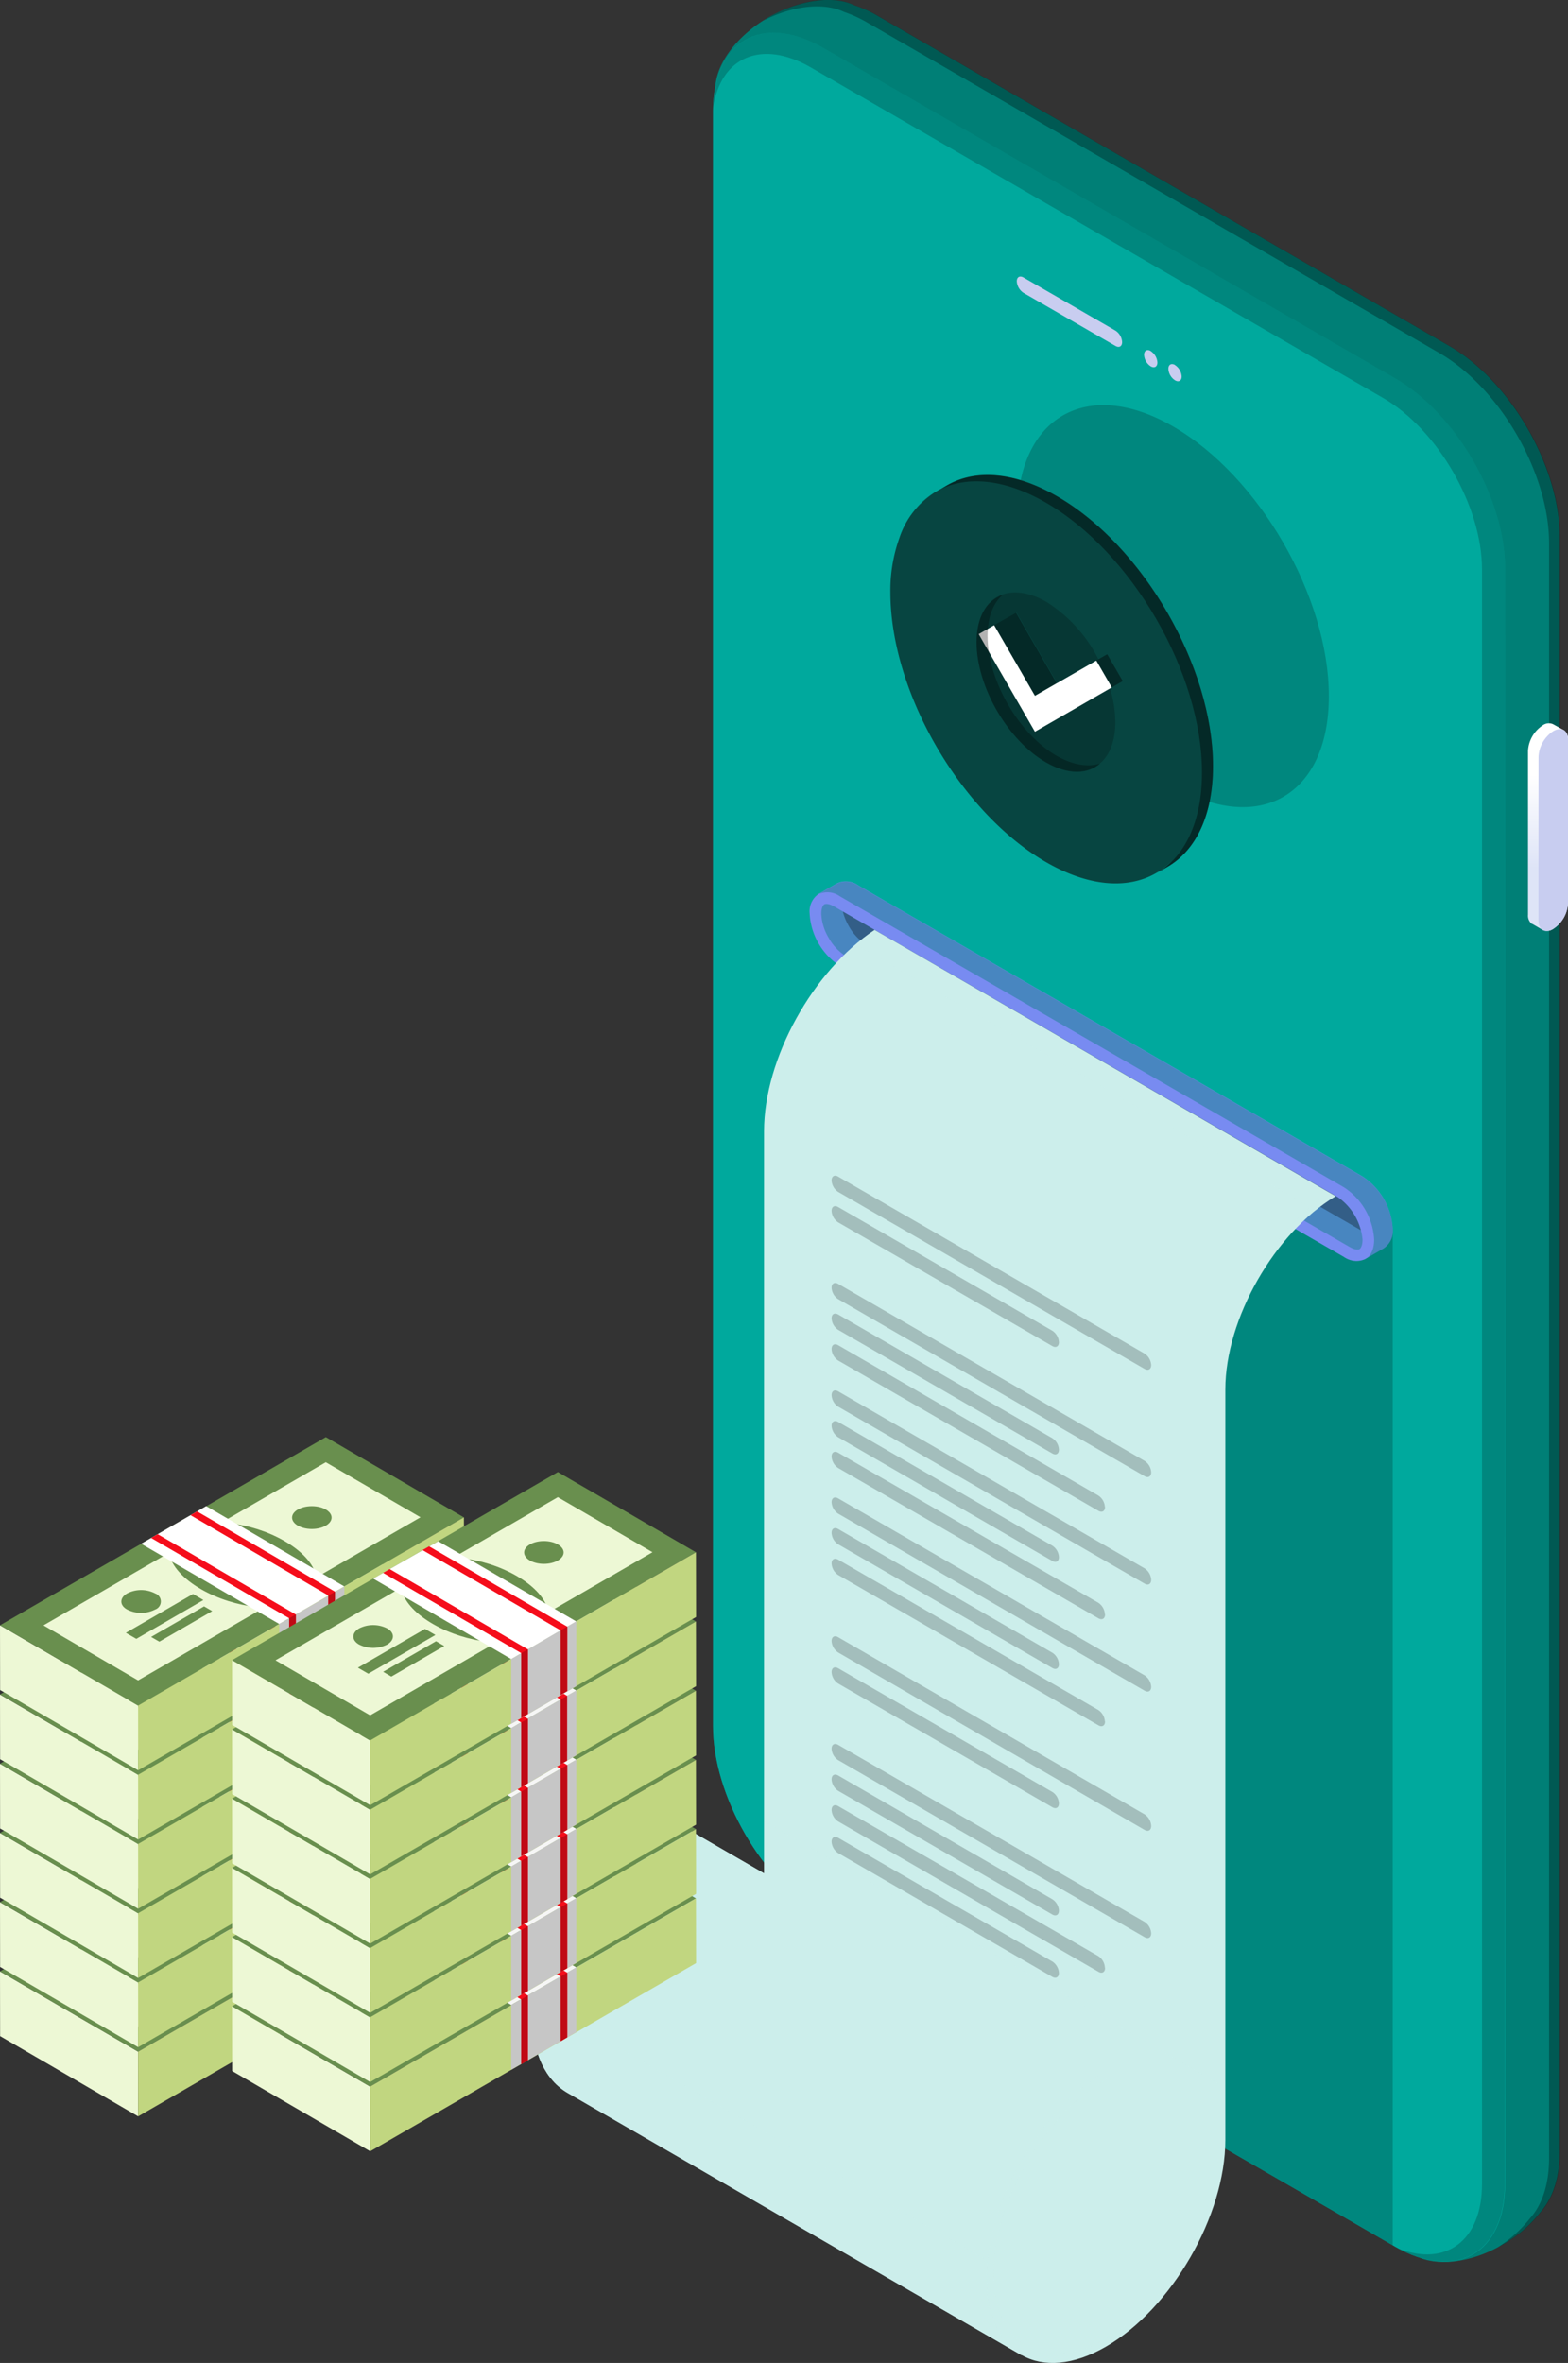
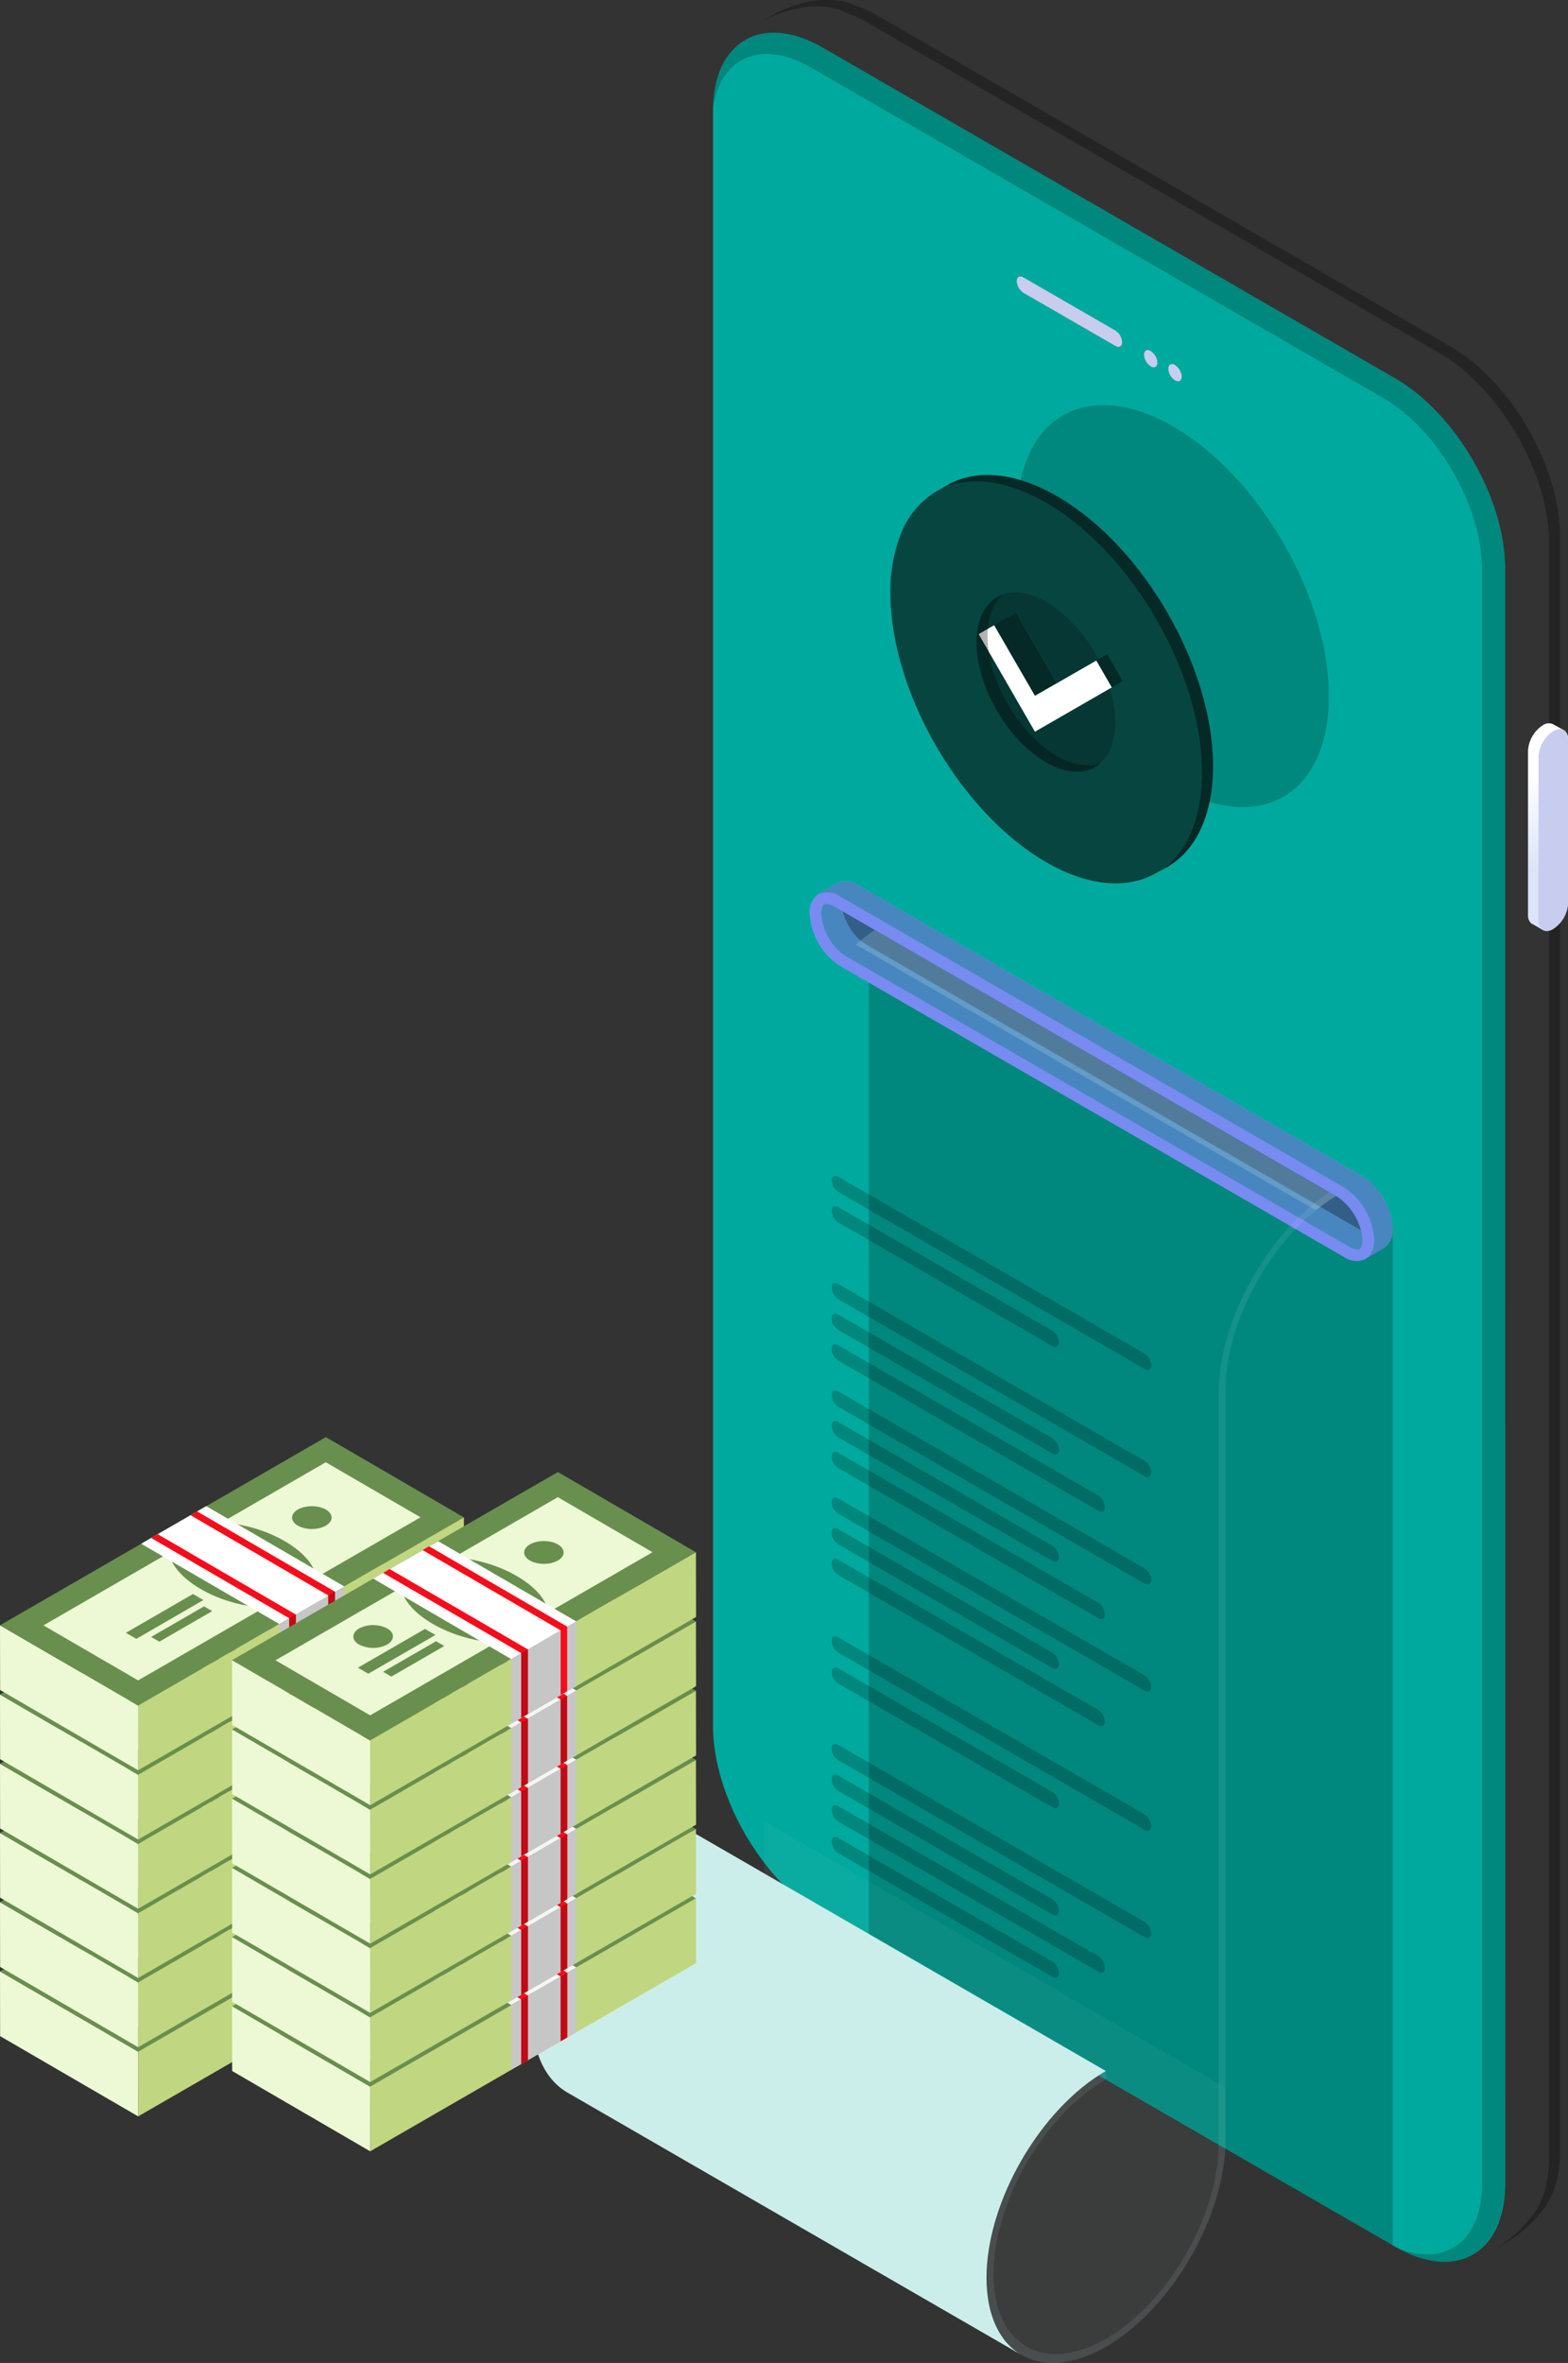
<svg xmlns="http://www.w3.org/2000/svg" viewBox="0 0 262.73 395.77">
  <rect x="0" y="0" width="262.73" height="395.77" fill="#333333" stroke="none" />
  <defs>
    <style>.cls-1{isolation:isolate;}.cls-19,.cls-2{fill:#007f76;}.cls-3{opacity:0.3;}.cls-19,.cls-3,.cls-5,.cls-9{mix-blend-mode:overlay;}.cls-4{fill:#00a99d;}.cls-21,.cls-5{opacity:0.2;}.cls-6{fill:#c8cdf0;}.cls-7{fill:url(#linear-gradient);}.cls-8{fill:#074541;}.cls-19,.cls-9{opacity:0.4;}.cls-10{fill:#fff;}.cls-11{fill:#edf8d5;}.cls-12{fill:#698f4e;}.cls-13{fill:#c1d680;}.cls-14{fill:#f6f6f6;}.cls-15{fill:#c6c6c6;}.cls-16{fill:#f50d1b;}.cls-17{fill:#c00a15;}.cls-18{fill:#788bf1;}.cls-20{fill:#cceeeb;}.cls-21,.cls-22,.cls-23{mix-blend-mode:multiply;}.cls-22{opacity:0.05;}.cls-23{opacity:0.1;}</style>
    <linearGradient id="linear-gradient" x1="1049.81" y1="274.18" x2="1049.81" y2="309.06" gradientTransform="translate(3.51 -2.02)" gradientUnits="userSpaceOnUse">
      <stop offset="0.25" stop-color="#fff" />
      <stop offset="0.7" stop-color="#dee4f7" />
    </linearGradient>
  </defs>
  <g class="cls-1">
    <g id="Layer_1" data-name="Layer 1">
-       <path class="cls-2" d="M922.78,154c-5.3,3.07-8.68,7.66-8.93,11.53a20.76,20.76,0,0,0-.4,4.16V440.18c0,11.74,8.24,26,18.41,31.88l95.9,55.36a19.73,19.73,0,0,0,4,1.8c3.51,1.49,9,.79,14-2.16a21.46,21.46,0,0,0,6.35-5.44c2-2.25,3.2-5.69,3.21-10.12V241c0-11.73-8.24-26-18.41-31.88l-95.9-55.36a20.05,20.05,0,0,0-3.86-1.75C933.73,150.34,928.07,151,922.78,154Z" transform="translate(-793.98 -151.12)" />
      <path class="cls-3" d="M935.38,153.11a21.21,21.21,0,0,1,3.85,1.75l95.9,55.37c10.17,5.87,18.41,20.14,18.41,31.87V512.57c0,4.43-1.19,7.87-3.21,10.11a21.17,21.17,0,0,1-5.46,4.87c.31-.16.63-.31.95-.49a21.46,21.46,0,0,0,6.35-5.44c2-2.25,3.2-5.69,3.21-10.12V241c0-11.73-8.24-26-18.41-31.88l-95.9-55.36a20.05,20.05,0,0,0-3.86-1.75c-3.48-1.71-9.14-1.07-14.43,2-.31.18-.59.38-.89.57C926.89,152,932.1,151.51,935.38,153.11Z" transform="translate(-793.98 -151.12)" />
      <path class="cls-4" d="M1046.18,516.82c0,11.73-8.25,16.48-18.42,10.6l-95.9-55.36c-10.17-5.88-18.42-20.14-18.41-31.88V169.72c0-11.73,8.24-16.48,18.41-10.61l95.9,55.38c10.17,5.87,18.42,20.13,18.42,31.86Z" transform="translate(-793.98 -151.12)" />
      <path class="cls-5" d="M1016.64,267.72c0-16.63-11.69-36.87-26.11-45.18s-26.1-1.59-26.11,15,11.7,36.86,26.11,45.19S1016.64,284.36,1016.64,267.72Z" transform="translate(-793.98 -151.12)" />
      <polygon class="cls-5" points="145.58 161.82 145.58 325.38 233.36 376.06 233.36 205.84 145.58 161.82" />
      <path class="cls-5" d="M1046.18,246.35c0-11.73-8.25-26-18.42-31.86l-95.9-55.38c-10-5.78-18.13-1.25-18.39,10.08,1.21-8.47,8.07-11.57,16.36-6.78l95.91,55.37c9.13,5.28,16.56,18.14,16.56,28.68V516.93c0,9.5-6.06,13.89-14,10.8,9.89,5.35,17.82.58,17.82-10.91Z" transform="translate(-793.98 -151.12)" />
      <path class="cls-6" d="M982,208.42c0,.71-.5,1-1.11.64l-15.43-8.9a2.51,2.51,0,0,1-1.11-1.93h0c0-.71.5-1,1.12-.64l15.41,8.9a2.46,2.46,0,0,1,1.12,1.93Zm4.8,1.49c-.62-.36-1.12-.07-1.12.64a2.45,2.45,0,0,0,1.12,1.93c.61.35,1.11.06,1.11-.65A2.45,2.45,0,0,0,986.77,209.91Zm4.07,2.34c-.62-.35-1.12-.07-1.12.64a2.43,2.43,0,0,0,1.12,1.93c.61.36,1.11.07,1.11-.64A2.48,2.48,0,0,0,990.84,212.25Z" transform="translate(-793.98 -151.12)" />
      <path class="cls-7" d="M1050.67,305.83l1.81,1.05a1.75,1.75,0,0,0,1.75-.18,5.45,5.45,0,0,0,2.48-4.28V275a1.71,1.71,0,0,0-.72-1.6l-1.81-1h0l0,0h0a1.74,1.74,0,0,0-1.7.2,5.47,5.47,0,0,0-2.47,4.28v27.45a1.77,1.77,0,0,0,.69,1.57h0l0,0Z" transform="translate(-793.98 -151.12)" />
      <path class="cls-6" d="M1051.76,305.28c0,1.57,1.1,2.22,2.47,1.42h0a5.45,5.45,0,0,0,2.48-4.28V275c0-1.58-1.1-2.21-2.47-1.42h0a5.45,5.45,0,0,0-2.47,4.29Z" transform="translate(-793.98 -151.12)" />
      <path class="cls-8" d="M971.11,234.23c-7.2-4.16-13.72-4.56-18.44-1.84h0l-1.83,1.07a14.32,14.32,0,0,0-6.15,7.73,26,26,0,0,0-1.52,9.15c0,16.63,11.69,36.85,26.11,45.19,8.68,5,16.34,4.53,21.09-.24a12.42,12.42,0,0,1-2.63,2.08l1.84-1.06c4.72-2.72,7.65-8.56,7.65-16.89C997.22,262.79,985.53,242.55,971.11,234.23Z" transform="translate(-793.98 -151.12)" />
      <path class="cls-9" d="M943.16,250.33c0-16.62,11.69-23.36,26.11-15s26.11,28.56,26.11,45.18c0,8.32-2.92,14.16-7.65,16.89l1.84-1.06c4.72-2.72,7.65-8.56,7.65-16.89,0-16.62-11.69-36.86-26.11-45.18-7.2-4.16-13.72-4.56-18.44-1.84h0l-1.85,1.08C946.09,236.18,943.16,242,943.16,250.33Z" transform="translate(-793.98 -151.12)" />
      <path class="cls-9" d="M960.55,255.83l6.84,11.83,10.28-5.91,2.59,4.51h0l1.85-1.06-2.61-4.5-1.54.88h0l-6.9,4-6.84-11.83Z" transform="translate(-793.98 -151.12)" />
      <polygon class="cls-10" points="173.41 122.56 163.97 106.21 166.57 104.71 173.41 116.54 183.69 110.64 186.29 115.14 173.41 122.56" />
      <path class="cls-5" d="M957.61,258.65c0,7.4,5.2,16.41,11.62,20.11s11.63.72,11.63-6.69a20,20,0,0,0-.89-5.65l-12.58,7.25L958,257.33l1.84-1.07h0l2.15-1.23,2.29-1.33,6.84,11.83,6.9-4a24.23,24.23,0,0,0-8.74-9.62C962.81,248.24,957.61,251.24,957.61,258.65Z" transform="translate(-793.98 -151.12)" />
      <path class="cls-3" d="M978.32,279c-2.13,1.86-5.4,1.94-9.09-.19-6.42-3.7-11.62-12.71-11.62-20.11,0-4.25,1.71-7,4.37-7.95-1.58,1.38-2.53,3.72-2.53,6.88,0,7.41,5.2,16.42,11.63,20.12C973.82,279.28,976.34,279.64,978.32,279Z" transform="translate(-793.98 -151.12)" />
      <g class="cls-1">
        <polygon class="cls-11" points="23.14 343.63 0 330.19 0.02 341.03 23.15 354.47 23.14 343.63" />
        <polygon class="cls-12" points="77.73 312.11 23.14 343.63 0 330.19 36.09 309.35 54.6 298.67 57.68 300.46 60.34 302 62.43 303.22 77.73 312.11" />
        <polygon class="cls-11" points="70.46 312.1 54.59 302.88 7.28 330.2 23.14 339.42 70.46 312.1" />
        <polygon class="cls-13" points="23.14 343.63 23.15 354.47 77.75 322.95 77.73 312.11 23.14 343.63" />
      </g>
      <path class="cls-12" d="M824.45,465.33c-3.86,2.23-2.42,6.67,3.21,9.92s13.33,4.08,17.19,1.85,2.42-6.67-3.21-9.92S828.31,463.1,824.45,465.33Z" transform="translate(-793.98 -151.12)" />
      <g class="cls-1">
        <path class="cls-14" d="M817.63,467.65l23.14,13.44,7.6-4.39,1.09-.63,2.21-1.28-23.14-13.44-2.2,1.27-1.1.64Z" transform="translate(-793.98 -151.12)" />
        <path class="cls-15" d="M840.77,481.09v10.84l7.59-4.38,1.1-.64,2.22-1.28,0-10.84-2.2,1.28-1.1.63Z" transform="translate(-793.98 -151.12)" />
      </g>
      <path class="cls-16" d="M825.91,462.87,849,476.31v10.85l1.11-.64V475.68L827,462.23Z" transform="translate(-793.98 -151.12)" />
      <path class="cls-17" d="M849,476.31v10.85l1.11-.64V475.68Z" transform="translate(-793.98 -151.12)" />
      <path class="cls-16" d="M819.3,466.68l23.14,13.45V491l1.1-.64V479.49L820.4,466.05Z" transform="translate(-793.98 -151.12)" />
      <path class="cls-17" d="M842.44,480.13V491l1.1-.64V479.49Z" transform="translate(-793.98 -151.12)" />
      <path class="cls-12" d="M815.29,476c-1.3.75-1.3,2,0,2.71a5.15,5.15,0,0,0,4.68,0c1.29-.75,1.29-2,0-2.71A5.21,5.21,0,0,0,815.29,476Z" transform="translate(-793.98 -151.12)" />
      <path class="cls-12" d="M843.88,461.91c-1.29.75-1.29,2,0,2.7a5.17,5.17,0,0,0,4.69,0c1.29-.74,1.29-1.95,0-2.7A5.17,5.17,0,0,0,843.88,461.91Z" transform="translate(-793.98 -151.12)" />
      <polygon class="cls-12" points="34.08 325.96 22.84 332.45 21.09 331.44 32.34 324.95 34.08 325.96" />
      <polygon class="cls-12" points="35.56 327.81 26.7 332.93 25.32 332.13 34.19 327.01 35.56 327.81" />
      <g class="cls-1">
        <polygon class="cls-11" points="23.14 332.04 0 318.6 0.02 329.44 23.15 342.88 23.14 332.04" />
        <polygon class="cls-12" points="77.73 300.52 23.14 332.04 0 318.59 36.09 297.76 54.6 287.08 57.68 288.87 60.34 290.41 62.43 291.62 77.73 300.52" />
        <polygon class="cls-11" points="70.46 300.51 54.59 291.29 7.28 318.61 23.14 327.83 70.46 300.51" />
        <polygon class="cls-13" points="23.14 332.04 23.15 342.88 77.75 311.36 77.73 300.52 23.14 332.04" />
      </g>
      <path class="cls-12" d="M824.45,453.74c-3.86,2.23-2.42,6.67,3.21,9.92s13.33,4.08,17.19,1.85,2.42-6.67-3.21-9.92S828.31,451.51,824.45,453.74Z" transform="translate(-793.98 -151.12)" />
      <g class="cls-1">
        <path class="cls-14" d="M817.63,456.05l23.14,13.44,7.6-4.38,1.09-.63,2.21-1.28-23.14-13.45-2.2,1.28-1.1.63Z" transform="translate(-793.98 -151.12)" />
        <path class="cls-15" d="M840.77,469.49v10.85l7.59-4.38,1.1-.64,2.22-1.28,0-10.84-2.2,1.28-1.1.63Z" transform="translate(-793.98 -151.12)" />
      </g>
      <path class="cls-16" d="M825.91,451.27,849,464.72v10.85l1.11-.64V464.08L827,450.64Z" transform="translate(-793.98 -151.12)" />
      <path class="cls-17" d="M849,464.72v10.85l1.11-.64V464.08Z" transform="translate(-793.98 -151.12)" />
      <path class="cls-16" d="M819.3,455.09l23.14,13.44v10.85l1.1-.64V467.9L820.4,454.45Z" transform="translate(-793.98 -151.12)" />
      <path class="cls-17" d="M842.44,468.53v10.85l1.1-.64V467.9Z" transform="translate(-793.98 -151.12)" />
      <path class="cls-12" d="M815.29,464.39c-1.3.75-1.3,2,0,2.71a5.21,5.21,0,0,0,4.68,0c1.29-.75,1.29-2,0-2.71A5.15,5.15,0,0,0,815.29,464.39Z" transform="translate(-793.98 -151.12)" />
      <path class="cls-12" d="M843.88,450.31c-1.29.75-1.29,2,0,2.71a5.17,5.17,0,0,0,4.69,0c1.29-.75,1.29-2,0-2.71A5.23,5.23,0,0,0,843.88,450.31Z" transform="translate(-793.98 -151.12)" />
      <polygon class="cls-12" points="34.08 314.37 22.84 320.86 21.09 319.85 32.34 313.36 34.08 314.37" />
      <polygon class="cls-12" points="35.56 316.22 26.7 321.33 25.32 320.54 34.19 315.42 35.56 316.22" />
      <g class="cls-1">
        <polygon class="cls-11" points="23.14 320.45 0 307 0.02 317.84 23.15 331.29 23.14 320.45" />
        <polygon class="cls-12" points="77.73 288.93 23.14 320.45 0 307 36.09 286.17 54.6 275.48 57.68 277.27 60.34 278.82 62.43 280.03 77.73 288.93" />
        <polygon class="cls-11" points="70.46 288.91 54.59 279.69 7.28 307.01 23.14 316.23 70.46 288.91" />
        <polygon class="cls-13" points="23.14 320.45 23.15 331.29 77.75 299.76 77.73 288.92 23.14 320.45" />
      </g>
      <path class="cls-12" d="M824.45,442.15c-3.86,2.22-2.42,6.67,3.21,9.92s13.33,4.08,17.19,1.85,2.42-6.67-3.21-9.92S828.31,439.92,824.45,442.15Z" transform="translate(-793.98 -151.12)" />
      <g class="cls-1">
        <path class="cls-14" d="M817.63,444.46l23.14,13.44,7.6-4.38,1.09-.64,2.21-1.27-23.14-13.45-2.2,1.28-1.1.63Z" transform="translate(-793.98 -151.12)" />
        <path class="cls-15" d="M840.77,457.9v10.84l7.59-4.38,1.1-.64,2.22-1.27,0-10.84-2.2,1.27-1.1.64Z" transform="translate(-793.98 -151.12)" />
      </g>
      <path class="cls-16" d="M825.91,439.68,849,453.13V464l1.11-.64V452.49L827,439Z" transform="translate(-793.98 -151.12)" />
      <path class="cls-17" d="M849,453.13V464l1.11-.64V452.49Z" transform="translate(-793.98 -151.12)" />
      <path class="cls-16" d="M819.3,443.49l23.14,13.45v10.85l1.1-.64V456.31L820.4,442.86Z" transform="translate(-793.98 -151.12)" />
      <path class="cls-17" d="M842.44,456.94v10.85l1.1-.64V456.31Z" transform="translate(-793.98 -151.12)" />
      <path class="cls-12" d="M815.29,452.8c-1.3.74-1.3,2,0,2.7a5.15,5.15,0,0,0,4.68,0,1.43,1.43,0,0,0,0-2.7A5.15,5.15,0,0,0,815.29,452.8Z" transform="translate(-793.98 -151.12)" />
      <path class="cls-12" d="M843.88,438.72c-1.29.75-1.29,2,0,2.71a5.23,5.23,0,0,0,4.69,0c1.29-.75,1.29-2,0-2.71A5.17,5.17,0,0,0,843.88,438.72Z" transform="translate(-793.98 -151.12)" />
      <polygon class="cls-12" points="34.08 302.77 22.84 309.27 21.09 308.26 32.34 301.76 34.08 302.77" />
      <polygon class="cls-12" points="35.56 304.62 26.7 309.74 25.32 308.95 34.19 303.83 35.56 304.62" />
      <g class="cls-1">
        <polygon class="cls-11" points="23.14 308.85 0 295.41 0.02 306.25 23.15 319.69 23.14 308.85" />
        <polygon class="cls-12" points="77.73 277.33 23.14 308.85 0 295.41 36.09 274.57 54.6 263.89 57.68 265.68 60.34 267.22 62.43 268.44 77.73 277.33" />
        <polygon class="cls-11" points="70.46 277.32 54.59 268.1 7.28 295.42 23.14 304.64 70.46 277.32" />
        <polygon class="cls-13" points="23.14 308.85 23.15 319.69 77.75 288.17 77.73 277.33 23.14 308.85" />
      </g>
      <path class="cls-12" d="M824.45,430.55c-3.86,2.23-2.42,6.67,3.21,9.92s13.33,4.08,17.19,1.85,2.42-6.67-3.21-9.92S828.31,428.32,824.45,430.55Z" transform="translate(-793.98 -151.12)" />
      <g class="cls-1">
        <path class="cls-14" d="M817.63,432.87l23.14,13.44,7.6-4.39,1.09-.63,2.21-1.28-23.14-13.44-2.2,1.27-1.1.64Z" transform="translate(-793.98 -151.12)" />
        <path class="cls-15" d="M840.77,446.31v10.84l7.59-4.38,1.1-.64,2.22-1.28,0-10.84-2.2,1.28-1.1.63Z" transform="translate(-793.98 -151.12)" />
      </g>
      <path class="cls-16" d="M825.91,428.09,849,441.53v10.85l1.11-.64V440.9L827,427.45Z" transform="translate(-793.98 -151.12)" />
      <path class="cls-17" d="M849,441.53v10.85l1.11-.64V440.9Z" transform="translate(-793.98 -151.12)" />
      <path class="cls-16" d="M819.3,431.9l23.14,13.45V456.2l1.1-.64V444.71L820.4,431.27Z" transform="translate(-793.98 -151.12)" />
      <path class="cls-17" d="M842.44,445.35V456.2l1.1-.64V444.71Z" transform="translate(-793.98 -151.12)" />
      <path class="cls-12" d="M815.29,441.2c-1.3.75-1.3,2,0,2.71a5.15,5.15,0,0,0,4.68,0c1.29-.75,1.29-2,0-2.71A5.21,5.21,0,0,0,815.29,441.2Z" transform="translate(-793.98 -151.12)" />
      <ellipse class="cls-12" cx="52.25" cy="277.36" rx="3.31" ry="1.91" />
      <polygon class="cls-12" points="34.08 291.18 22.84 297.67 21.09 296.67 32.34 290.17 34.08 291.18" />
      <polygon class="cls-12" points="35.56 293.03 26.7 298.15 25.32 297.35 34.19 292.23 35.56 293.03" />
      <g class="cls-1">
        <polygon class="cls-11" points="23.14 297.26 0 283.82 0.02 294.65 23.15 308.1 23.14 297.26" />
        <polygon class="cls-12" points="77.73 265.74 23.14 297.26 0 283.81 36.09 262.98 54.6 252.3 57.68 254.09 60.34 255.63 62.43 256.84 77.73 265.74" />
        <polygon class="cls-11" points="70.46 265.73 54.59 256.51 7.28 283.83 23.14 293.05 70.46 265.73" />
        <polygon class="cls-13" points="23.14 297.26 23.15 308.1 77.75 276.58 77.73 265.74 23.14 297.26" />
      </g>
      <path class="cls-12" d="M824.45,419c-3.86,2.23-2.42,6.67,3.21,9.92S841,433,844.85,430.73s2.42-6.67-3.21-9.92S828.31,416.73,824.45,419Z" transform="translate(-793.98 -151.12)" />
      <g class="cls-1">
        <path class="cls-14" d="M817.63,421.27l23.14,13.44,7.6-4.38,1.09-.63,2.21-1.28L828.53,415l-2.2,1.28-1.1.63Z" transform="translate(-793.98 -151.12)" />
        <path class="cls-15" d="M840.77,434.71v10.85l7.59-4.38,1.1-.64,2.22-1.28,0-10.84-2.2,1.28-1.1.63Z" transform="translate(-793.98 -151.12)" />
      </g>
      <path class="cls-16" d="M825.91,416.49,849,429.94v10.85l1.11-.64V429.3L827,415.86Z" transform="translate(-793.98 -151.12)" />
      <path class="cls-17" d="M849,429.94v10.85l1.11-.64V429.3Z" transform="translate(-793.98 -151.12)" />
      <path class="cls-16" d="M819.3,420.31l23.14,13.44V444.6l1.1-.64V433.12L820.4,419.67Z" transform="translate(-793.98 -151.12)" />
      <path class="cls-17" d="M842.44,433.75V444.6l1.1-.64V433.12Z" transform="translate(-793.98 -151.12)" />
      <path class="cls-12" d="M815.29,429.61c-1.3.75-1.3,2,0,2.71a5.21,5.21,0,0,0,4.68,0c1.29-.75,1.29-2,0-2.71A5.15,5.15,0,0,0,815.29,429.61Z" transform="translate(-793.98 -151.12)" />
      <ellipse class="cls-12" cx="52.25" cy="265.77" rx="3.31" ry="1.91" />
      <polygon class="cls-12" points="34.08 279.59 22.84 286.08 21.09 285.07 32.34 278.58 34.08 279.59" />
      <polygon class="cls-12" points="35.56 281.44 26.7 286.55 25.32 285.76 34.19 280.64 35.56 281.44" />
      <g class="cls-1">
        <polygon class="cls-11" points="23.14 285.67 0 272.22 0.02 283.06 23.15 296.5 23.14 285.67" />
        <polygon class="cls-12" points="77.73 254.15 23.14 285.67 0 272.22 36.09 251.39 54.6 240.7 57.68 242.49 60.34 244.04 62.43 245.25 77.73 254.15" />
        <polygon class="cls-11" points="70.46 254.13 54.59 244.91 7.28 272.23 23.14 281.45 70.46 254.13" />
        <polygon class="cls-13" points="23.14 285.67 23.15 296.5 77.75 264.98 77.73 254.14 23.14 285.67" />
      </g>
      <path class="cls-12" d="M824.45,407.36c-3.86,2.23-2.42,6.68,3.21,9.93s13.33,4.08,17.19,1.85,2.42-6.67-3.21-9.92S828.31,405.14,824.45,407.36Z" transform="translate(-793.98 -151.12)" />
      <g class="cls-1">
        <path class="cls-10" d="M817.63,409.68l23.14,13.44,7.6-4.38,1.09-.64,2.21-1.27-23.14-13.45-2.2,1.28-1.1.63Z" transform="translate(-793.98 -151.12)" />
        <path class="cls-15" d="M840.77,423.12V434l7.59-4.38,1.1-.64,2.22-1.28,0-10.83-2.2,1.27-1.1.64Z" transform="translate(-793.98 -151.12)" />
      </g>
      <path class="cls-16" d="M825.91,404.9,849,418.35v10.84l1.11-.64V417.71L827,404.26Z" transform="translate(-793.98 -151.12)" />
      <path class="cls-17" d="M849,418.35v10.84l1.11-.64V417.71Z" transform="translate(-793.98 -151.12)" />
      <path class="cls-16" d="M819.3,408.71l23.14,13.45V433l1.1-.64V421.53L820.4,408.08Z" transform="translate(-793.98 -151.12)" />
      <path class="cls-17" d="M842.44,422.16V433l1.1-.64V421.53Z" transform="translate(-793.98 -151.12)" />
-       <path class="cls-12" d="M815.29,418c-1.3.74-1.3,2,0,2.7a5.15,5.15,0,0,0,4.68,0,1.43,1.43,0,0,0,0-2.7A5.15,5.15,0,0,0,815.29,418Z" transform="translate(-793.98 -151.12)" />
      <ellipse class="cls-12" cx="52.25" cy="254.18" rx="3.31" ry="1.91" />
      <polygon class="cls-12" points="34.08 267.99 22.84 274.49 21.09 273.48 32.34 266.98 34.08 267.99" />
      <polygon class="cls-12" points="35.56 269.84 26.7 274.96 25.32 274.17 34.19 269.05 35.56 269.84" />
      <path class="cls-18" d="M1022.74,362h0a3.57,3.57,0,0,1-3.59-.36l-84.43-48.73a11.21,11.21,0,0,1-5.08-8.78,3.56,3.56,0,0,1,1.49-3.28l3.07-1.77h0a3.57,3.57,0,0,1,3.62.35l84.44,48.72a11.19,11.19,0,0,1,5.08,8.78h0a3.5,3.5,0,0,1-1.54,3.3h0Z" transform="translate(-793.98 -151.12)" />
      <path class="cls-19" d="M1019.15,361.67c2.81,1.62,5.08.31,5.08-2.92h0a11.18,11.18,0,0,0-5.07-8.77l-84.44-48.73a3.59,3.59,0,0,0-3.59-.36h0l3.07-1.77h0a3.57,3.57,0,0,1,3.62.35l84.44,48.72a11.19,11.19,0,0,1,5.08,8.78h0a3.5,3.5,0,0,1-1.54,3.3h0l-3,1.76A3.57,3.57,0,0,1,1019.15,361.67Z" transform="translate(-793.98 -151.12)" />
      <path class="cls-19" d="M1021.77,360.34c-.24.13-.81.12-1.64-.36l-84.44-48.73a8.32,8.32,0,0,1-2.87-3.07,8.43,8.43,0,0,1-1.22-4c0-1,.27-1.46.5-1.59s.81-.13,1.64.35l84.44,48.73a9.66,9.66,0,0,1,4.1,7.08C1022.28,359.7,1022,360.2,1021.77,360.34Z" transform="translate(-793.98 -151.12)" />
      <path class="cls-3" d="M1022,357.17,939.08,309.3a8.45,8.45,0,0,1-2.88-3.08,9.49,9.49,0,0,1-1-2.44l83,47.88A9.89,9.89,0,0,1,1022,357.17Z" transform="translate(-793.98 -151.12)" />
-       <path class="cls-20" d="M883.16,488.68c0-12.74,9-28.28,20-34.66L922,464.91V340.58c0-12.16,8.18-26.85,18.52-33.71l77.24,44.6c-10.22,6.13-18.47,20.54-18.47,32.37V509.51c0,12.72-9,28.27-20,34.65-5.49,3.17-10.46,3.48-14.08,1.44h0l-.08,0h0l-76-43.9h0C885.44,499.57,883.16,495.09,883.16,488.68Z" transform="translate(-793.98 -151.12)" />
      <g class="cls-21">
        <path class="cls-20" d="M940.56,306.87l77.24,44.6a27.49,27.49,0,0,0-3.34,2.37l-77.1-44.52A33.14,33.14,0,0,1,940.56,306.87Z" transform="translate(-793.98 -151.12)" />
      </g>
      <g class="cls-22">
        <path class="cls-20" d="M979.31,544.16c-5.49,3.17-10.46,3.48-14.08,1.44h0l-.08,0h0l-76-43.9h0c-3.67-2.07-6-6.55-6-13,0-12.74,9-28.28,20-34.66L922,464.91v-8.79l77.29,44.63v8.76C999.33,522.23,990.35,537.78,979.31,544.16Z" transform="translate(-793.98 -151.12)" />
      </g>
      <path class="cls-20" d="M959.28,532.62c0,6.37,2.25,10.85,5.87,12.93l-76-43.9h0c-3.67-2.07-6-6.55-6-13,0-12.74,9-28.28,20-34.66l76.12,44C968.27,504.35,959.28,519.89,959.28,532.62Z" transform="translate(-793.98 -151.12)" />
      <g class="cls-22">
        <path class="cls-20" d="M965.15,545.55l-76-43.9h0c-3.67-2.07-6-6.55-6-13a27.53,27.53,0,0,1,.16-2.85l76.12,43.95a27.49,27.49,0,0,0-.16,2.84C959.28,539,961.53,543.47,965.15,545.55Z" transform="translate(-793.98 -151.12)" />
      </g>
      <g class="cls-23">
        <path class="cls-20" d="M979.31,498v1.36c-10.39,6-18.85,20.63-18.85,32.61s8.46,16.86,18.85,10.86,18.85-20.63,18.85-32.62V384.52c0-12.14,8.19-26.84,18.53-33.7l1.12.65c-10.22,6.13-18.47,20.54-18.47,32.37V509.51c0,12.72-9,28.27-20,34.65s-20,1.2-20-11.54S968.27,504.35,979.31,498Z" transform="translate(-793.98 -151.12)" />
      </g>
      <g class="cls-21">
        <path d="M986.87,433.65c0,.71-.5,1-1.11.64l-51.33-29.64a2.44,2.44,0,0,1-1.11-1.93h0c0-.7.49-1,1.11-.63l51.33,29.63a2.47,2.47,0,0,1,1.11,1.93Zm-7.73,5.79c0,.72-.5,1-1.11.65l-43.6-25.17a2.45,2.45,0,0,1-1.11-1.93h0c0-.71.49-1,1.11-.64L978,437.52a2.48,2.48,0,0,1,1.11,1.92Zm-7.73-9.59a2.44,2.44,0,0,0-1.11-1.92l-35.87-20.71c-.62-.36-1.11-.07-1.11.64h0a2.42,2.42,0,0,0,1.11,1.92l35.87,20.71c.62.36,1.11.07,1.11-.64Zm15.46-32.13c0,.7-.5,1-1.11.64l-51.33-29.64a2.44,2.44,0,0,1-1.11-1.92h0c0-.71.49-1,1.11-.64l51.33,29.64a2.43,2.43,0,0,1,1.11,1.92Zm-7.73,5.8c0,.71-.5,1-1.11.65L934.43,379a2.44,2.44,0,0,1-1.11-1.93h0c0-.71.49-1,1.11-.64L978,401.6a2.45,2.45,0,0,1,1.11,1.92Zm-7.73-9.6A2.42,2.42,0,0,0,970.3,392l-35.87-20.71c-.62-.35-1.11-.07-1.11.64h0a2.45,2.45,0,0,0,1.11,1.93l35.87,20.7c.61.36,1.11.07,1.11-.64Zm15.46-14.17c0,.72-.5,1-1.11.65l-51.33-29.64a2.44,2.44,0,0,1-1.11-1.93h0c0-.71.49-1,1.11-.63l51.33,29.63a2.46,2.46,0,0,1,1.11,1.92ZM971.41,376A2.45,2.45,0,0,0,970.3,374l-35.87-20.71c-.62-.36-1.11-.07-1.11.63h0a2.46,2.46,0,0,0,1.11,1.94l35.87,20.71c.61.35,1.11.06,1.11-.65Zm15.46,39.72c0,.71-.5,1-1.11.64l-51.33-29.63a2.44,2.44,0,0,1-1.11-1.93h0c0-.71.49-1,1.11-.64l51.33,29.64a2.45,2.45,0,0,1,1.11,1.92Zm-7.73,5.8c0,.71-.5,1-1.11.65L934.43,397a2.44,2.44,0,0,1-1.11-1.92h0c0-.72.49-1,1.11-.64L978,419.56a2.45,2.45,0,0,1,1.11,1.92Zm-7.73-9.59A2.42,2.42,0,0,0,970.3,410l-35.87-20.71c-.62-.36-1.11-.07-1.11.64h0a2.45,2.45,0,0,0,1.11,1.92l35.87,20.71c.62.36,1.11.07,1.11-.64Zm15.46,63c0,.71-.5,1-1.11.64l-51.33-29.64a2.42,2.42,0,0,1-1.11-1.92h0c0-.71.49-1,1.11-.64l51.33,29.64a2.45,2.45,0,0,1,1.11,1.92Zm-7.73,5.8c0,.71-.5,1-1.11.64l-43.6-25.17a2.45,2.45,0,0,1-1.11-1.93h0c0-.71.49-1,1.11-.64L978,478.74a2.45,2.45,0,0,1,1.11,1.92Zm-7.73-9.6a2.41,2.41,0,0,0-1.11-1.91l-35.87-20.72c-.62-.35-1.11-.07-1.11.64h0a2.45,2.45,0,0,0,1.11,1.93l35.87,20.71c.61.35,1.11.06,1.11-.65Zm0,10.44a2.45,2.45,0,0,0-1.11-1.92l-35.87-20.71c-.62-.36-1.11-.07-1.11.64h0a2.42,2.42,0,0,0,1.11,1.92l35.87,20.72c.61.34,1.11.06,1.11-.65Zm15.46-24.61c0,.72-.5,1-1.11.65L934.43,427.9a2.44,2.44,0,0,1-1.11-1.93h0c0-.7.49-1,1.11-.63L985.76,455a2.45,2.45,0,0,1,1.11,1.92Zm-15.46-3.79a2.42,2.42,0,0,0-1.11-1.92l-35.87-20.71c-.62-.36-1.11-.07-1.11.64h0a2.42,2.42,0,0,0,1.11,1.92l35.87,20.71c.62.36,1.11.07,1.11-.64Z" transform="translate(-793.98 -151.12)" />
      </g>
      <g class="cls-1">
        <polygon class="cls-11" points="62.01 349.48 38.88 336.03 38.9 346.87 62.03 360.32 62.01 349.48" />
        <polygon class="cls-12" points="116.61 317.96 62.01 349.48 38.88 336.03 74.97 315.2 93.48 304.51 96.55 306.3 99.22 307.85 101.3 309.06 116.61 317.96" />
        <polygon class="cls-11" points="109.33 317.95 93.47 308.73 46.16 336.04 62.02 345.26 109.33 317.95" />
        <polygon class="cls-13" points="62.01 349.48 62.03 360.32 116.63 328.8 116.61 317.96 62.01 349.48" />
      </g>
      <path class="cls-12" d="M863.33,471.18c-3.86,2.23-2.42,6.67,3.21,9.92s13.32,4.08,17.18,1.85,2.43-6.67-3.2-9.92S867.19,469,863.33,471.18Z" transform="translate(-793.98 -151.12)" />
      <g class="cls-1">
        <path class="cls-14" d="M856.51,473.49l23.13,13.44,7.6-4.38,1.1-.64,2.21-1.27-23.14-13.45-2.21,1.28-1.09.63Z" transform="translate(-793.98 -151.12)" />
        <path class="cls-15" d="M879.64,486.93l0,10.85,7.58-4.38,1.11-.64,2.21-1.28V480.64l-2.2,1.27-1.11.64Z" transform="translate(-793.98 -151.12)" />
      </g>
      <path class="cls-16" d="M864.78,468.71l23.14,13.45V493l1.1-.64V481.52l-23.14-13.44Z" transform="translate(-793.98 -151.12)" />
      <path class="cls-17" d="M887.92,482.16V493l1.1-.64V481.52Z" transform="translate(-793.98 -151.12)" />
      <path class="cls-16" d="M858.17,472.53,881.31,486v10.85l1.11-.64V485.34l-23.15-13.45Z" transform="translate(-793.98 -151.12)" />
      <path class="cls-17" d="M881.31,486v10.85l1.11-.64V485.34Z" transform="translate(-793.98 -151.12)" />
      <path class="cls-12" d="M854.16,481.83c-1.29.75-1.29,2,0,2.7a5.17,5.17,0,0,0,4.69,0c1.29-.74,1.29-1.95,0-2.7A5.17,5.17,0,0,0,854.16,481.83Z" transform="translate(-793.98 -151.12)" />
      <path class="cls-12" d="M882.76,467.75c-1.29.75-1.29,2,0,2.71a5.23,5.23,0,0,0,4.69,0c1.29-.75,1.29-2,0-2.71A5.23,5.23,0,0,0,882.76,467.75Z" transform="translate(-793.98 -151.12)" />
      <polygon class="cls-12" points="72.96 331.8 61.71 338.3 59.97 337.29 71.21 330.8 72.96 331.8" />
      <polygon class="cls-12" points="74.44 333.65 65.57 338.77 64.2 337.98 73.06 332.86 74.44 333.65" />
      <g class="cls-1">
        <polygon class="cls-11" points="62.01 337.88 38.88 324.44 38.9 335.28 62.03 348.72 62.01 337.88" />
        <polygon class="cls-12" points="116.61 306.36 62.01 337.89 38.88 324.44 74.97 303.61 93.48 292.92 96.55 294.71 99.22 296.26 101.3 297.47 116.61 306.36" />
        <polygon class="cls-11" points="109.33 306.35 93.47 297.13 46.16 324.45 62.02 333.67 109.33 306.35" />
        <polygon class="cls-13" points="62.01 337.88 62.03 348.72 116.63 317.2 116.61 306.36 62.01 337.88" />
      </g>
      <path class="cls-12" d="M863.33,459.58c-3.86,2.23-2.42,6.67,3.21,9.92s13.32,4.08,17.18,1.86,2.43-6.67-3.2-9.93S867.19,457.35,863.33,459.58Z" transform="translate(-793.98 -151.12)" />
      <g class="cls-1">
        <path class="cls-14" d="M856.51,461.9l23.13,13.44,7.6-4.39,1.1-.63,2.21-1.27L867.41,455.6l-2.21,1.27-1.09.64Z" transform="translate(-793.98 -151.12)" />
        <path class="cls-15" d="M879.64,475.34l0,10.84,7.58-4.38,1.11-.64,2.21-1.28V469.05l-2.2,1.27-1.11.63Z" transform="translate(-793.98 -151.12)" />
      </g>
      <path class="cls-16" d="M864.78,457.12l23.14,13.44v10.85l1.1-.64V469.93l-23.14-13.45Z" transform="translate(-793.98 -151.12)" />
      <path class="cls-17" d="M887.92,470.56v10.85l1.1-.64V469.93Z" transform="translate(-793.98 -151.12)" />
      <path class="cls-16" d="M858.17,460.93l23.14,13.45v10.85l1.11-.64V473.74L859.27,460.3Z" transform="translate(-793.98 -151.12)" />
      <path class="cls-17" d="M881.31,474.38v10.85l1.11-.64V473.74Z" transform="translate(-793.98 -151.12)" />
      <path class="cls-12" d="M854.16,470.24c-1.29.74-1.29,1.95,0,2.7a5.17,5.17,0,0,0,4.69,0c1.29-.75,1.29-2,0-2.7A5.17,5.17,0,0,0,854.16,470.24Z" transform="translate(-793.98 -151.12)" />
      <path class="cls-12" d="M882.76,456.16c-1.29.75-1.29,2,0,2.7a5.17,5.17,0,0,0,4.69,0c1.29-.74,1.29-1.95,0-2.7A5.17,5.17,0,0,0,882.76,456.16Z" transform="translate(-793.98 -151.12)" />
      <polygon class="cls-12" points="72.96 320.21 61.71 326.7 59.97 325.7 71.21 319.2 72.96 320.21" />
      <polygon class="cls-12" points="74.44 322.06 65.57 327.18 64.2 326.38 73.06 321.27 74.44 322.06" />
      <g class="cls-1">
        <polygon class="cls-11" points="62.01 326.29 38.88 312.85 38.9 323.69 62.03 337.13 62.01 326.29" />
        <polygon class="cls-12" points="116.61 294.77 62.01 326.29 38.88 312.85 74.97 292.01 93.48 281.33 96.55 283.12 99.22 284.66 101.3 285.88 116.61 294.77" />
        <polygon class="cls-11" points="109.33 294.76 93.47 285.54 46.16 312.86 62.02 322.08 109.33 294.76" />
        <polygon class="cls-13" points="62.01 326.29 62.03 337.13 116.63 305.61 116.61 294.77 62.01 326.29" />
      </g>
      <path class="cls-12" d="M863.33,448c-3.86,2.23-2.42,6.67,3.21,9.92s13.32,4.08,17.18,1.85,2.43-6.67-3.2-9.92S867.19,445.76,863.33,448Z" transform="translate(-793.98 -151.12)" />
      <g class="cls-1">
        <path class="cls-14" d="M856.51,450.3l23.13,13.45,7.6-4.39,1.1-.63,2.21-1.28L867.41,444l-2.21,1.27-1.09.63Z" transform="translate(-793.98 -151.12)" />
        <path class="cls-15" d="M879.64,463.75l0,10.84,7.58-4.38,1.11-.64,2.21-1.28V457.45l-2.2,1.28-1.11.63Z" transform="translate(-793.98 -151.12)" />
      </g>
      <path class="cls-16" d="M864.78,445.52,887.92,459v10.85l1.1-.64V458.34l-23.14-13.45Z" transform="translate(-793.98 -151.12)" />
      <path class="cls-17" d="M887.92,459v10.85l1.1-.64V458.34Z" transform="translate(-793.98 -151.12)" />
      <path class="cls-16" d="M858.17,449.34l23.14,13.45v10.84l1.11-.64V462.15L859.27,448.7Z" transform="translate(-793.98 -151.12)" />
      <path class="cls-17" d="M881.31,462.79v10.84l1.11-.64V462.15Z" transform="translate(-793.98 -151.12)" />
      <path class="cls-12" d="M854.16,458.64c-1.29.75-1.29,2,0,2.71a5.23,5.23,0,0,0,4.69,0c1.29-.75,1.29-2,0-2.71A5.23,5.23,0,0,0,854.16,458.64Z" transform="translate(-793.98 -151.12)" />
      <path class="cls-12" d="M882.76,444.57c-1.29.74-1.29,1.95,0,2.7a5.17,5.17,0,0,0,4.69,0c1.29-.75,1.29-2,0-2.7A5.17,5.17,0,0,0,882.76,444.57Z" transform="translate(-793.98 -151.12)" />
      <polygon class="cls-12" points="72.96 308.62 61.71 315.11 59.97 314.1 71.21 307.61 72.96 308.62" />
      <polygon class="cls-12" points="74.44 310.47 65.57 315.59 64.2 314.79 73.06 309.67 74.44 310.47" />
      <g class="cls-1">
        <polygon class="cls-11" points="62.01 314.7 38.88 301.25 38.9 312.09 62.03 325.54 62.01 314.7" />
        <polygon class="cls-12" points="116.61 283.18 62.01 314.7 38.88 301.25 74.97 280.42 93.48 269.73 96.55 271.52 99.22 273.07 101.3 274.28 116.61 283.18" />
        <polygon class="cls-11" points="109.33 283.17 93.47 273.95 46.16 301.26 62.02 310.48 109.33 283.17" />
        <polygon class="cls-13" points="62.01 314.7 62.03 325.54 116.63 294.01 116.61 283.18 62.01 314.7" />
      </g>
      <path class="cls-12" d="M863.33,436.4c-3.86,2.22-2.42,6.67,3.21,9.92s13.32,4.08,17.18,1.85,2.43-6.67-3.2-9.92S867.19,434.17,863.33,436.4Z" transform="translate(-793.98 -151.12)" />
      <g class="cls-1">
        <path class="cls-14" d="M856.51,438.71l23.13,13.44,7.6-4.38,1.1-.64,2.21-1.27-23.14-13.45-2.21,1.28-1.09.63Z" transform="translate(-793.98 -151.12)" />
        <path class="cls-15" d="M879.64,452.15l0,10.85,7.58-4.38,1.11-.64,2.21-1.28V445.86l-2.2,1.27-1.11.64Z" transform="translate(-793.98 -151.12)" />
      </g>
      <path class="cls-16" d="M864.78,433.93l23.14,13.45v10.85l1.1-.64V446.74L865.88,433.3Z" transform="translate(-793.98 -151.12)" />
      <path class="cls-17" d="M887.92,447.38v10.85l1.1-.64V446.74Z" transform="translate(-793.98 -151.12)" />
      <path class="cls-16" d="M858.17,437.75l23.14,13.44V462l1.11-.64V450.56l-23.15-13.45Z" transform="translate(-793.98 -151.12)" />
      <path class="cls-17" d="M881.31,451.19V462l1.11-.64V450.56Z" transform="translate(-793.98 -151.12)" />
      <path class="cls-12" d="M854.16,447.05c-1.29.75-1.29,2,0,2.7a5.17,5.17,0,0,0,4.69,0c1.29-.74,1.29-1.95,0-2.7A5.17,5.17,0,0,0,854.16,447.05Z" transform="translate(-793.98 -151.12)" />
      <ellipse class="cls-12" cx="91.13" cy="283.21" rx="3.31" ry="1.91" />
      <polygon class="cls-12" points="72.96 297.02 61.71 303.52 59.97 302.51 71.21 296.02 72.96 297.02" />
      <polygon class="cls-12" points="74.44 298.87 65.57 303.99 64.2 303.2 73.06 298.08 74.44 298.87" />
      <g class="cls-1">
        <polygon class="cls-11" points="62.01 303.11 38.88 289.66 38.9 300.5 62.03 313.94 62.01 303.11" />
        <polygon class="cls-12" points="116.61 271.58 62.01 303.11 38.88 289.66 74.97 268.82 93.48 258.14 96.55 259.93 99.22 261.48 101.3 262.69 116.61 271.58" />
        <polygon class="cls-11" points="109.33 271.57 93.47 262.35 46.16 289.67 62.02 298.89 109.33 271.57" />
        <polygon class="cls-13" points="62.01 303.11 62.03 313.94 116.63 282.42 116.61 271.58 62.01 303.11" />
      </g>
      <path class="cls-12" d="M863.33,424.8c-3.86,2.23-2.42,6.67,3.21,9.92s13.32,4.08,17.18,1.86,2.43-6.67-3.2-9.93S867.19,422.57,863.33,424.8Z" transform="translate(-793.98 -151.12)" />
      <g class="cls-1">
        <path class="cls-14" d="M856.51,427.12l23.13,13.44,7.6-4.39,1.1-.63,2.21-1.27-23.14-13.45-2.21,1.27-1.09.64Z" transform="translate(-793.98 -151.12)" />
        <path class="cls-15" d="M879.64,440.56l0,10.84,7.58-4.38,1.11-.64,2.21-1.28V434.27l-2.2,1.27-1.11.63Z" transform="translate(-793.98 -151.12)" />
      </g>
      <path class="cls-16" d="M864.78,422.34l23.14,13.44v10.85L889,446V435.15L865.88,421.7Z" transform="translate(-793.98 -151.12)" />
      <path class="cls-17" d="M887.92,435.78v10.85L889,446V435.15Z" transform="translate(-793.98 -151.12)" />
      <path class="cls-16" d="M858.17,426.15l23.14,13.45v10.85l1.11-.64V439l-23.15-13.44Z" transform="translate(-793.98 -151.12)" />
      <path class="cls-17" d="M881.31,439.6v10.85l1.11-.64V439Z" transform="translate(-793.98 -151.12)" />
      <path class="cls-12" d="M854.16,435.46c-1.29.74-1.29,2,0,2.7a5.17,5.17,0,0,0,4.69,0c1.29-.75,1.29-2,0-2.7A5.17,5.17,0,0,0,854.16,435.46Z" transform="translate(-793.98 -151.12)" />
      <ellipse class="cls-12" cx="91.13" cy="271.61" rx="3.31" ry="1.91" />
      <polygon class="cls-12" points="72.96 285.43 61.71 291.93 59.97 290.92 71.21 284.42 72.96 285.43" />
      <polygon class="cls-12" points="74.44 287.28 65.57 292.4 64.2 291.6 73.06 286.49 74.44 287.28" />
      <g class="cls-1">
        <polygon class="cls-11" points="62.01 291.51 38.88 278.07 38.9 288.91 62.03 302.35 62.01 291.51" />
        <polygon class="cls-12" points="116.61 259.99 62.01 291.51 38.88 278.06 74.97 257.23 93.48 246.55 96.55 248.34 99.22 249.88 101.3 251.09 116.61 259.99" />
        <polygon class="cls-11" points="109.33 259.98 93.47 250.76 46.16 278.08 62.02 287.3 109.33 259.98" />
        <polygon class="cls-13" points="62.01 291.51 62.03 302.35 116.63 270.83 116.61 259.99 62.01 291.51" />
      </g>
      <path class="cls-12" d="M863.33,413.21c-3.86,2.23-2.42,6.67,3.21,9.92s13.32,4.08,17.18,1.85,2.43-6.67-3.2-9.92S867.19,411,863.33,413.21Z" transform="translate(-793.98 -151.12)" />
      <g class="cls-1">
        <path class="cls-10" d="M856.51,415.52,879.64,429l7.6-4.39,1.1-.63,2.21-1.28-23.14-13.44-2.21,1.27-1.09.63Z" transform="translate(-793.98 -151.12)" />
        <path class="cls-15" d="M879.64,429l0,10.84,7.58-4.38,1.11-.64,2.21-1.28V422.67l-2.2,1.28-1.11.63Z" transform="translate(-793.98 -151.12)" />
      </g>
      <path class="cls-16" d="M864.78,410.74l23.14,13.45V435l1.1-.64V423.56l-23.14-13.45Z" transform="translate(-793.98 -151.12)" />
-       <path class="cls-17" d="M887.92,424.19V435l1.1-.64V423.56Z" transform="translate(-793.98 -151.12)" />
      <path class="cls-16" d="M858.17,414.56,881.31,428v10.84l1.11-.64V427.37l-23.15-13.45Z" transform="translate(-793.98 -151.12)" />
      <path class="cls-17" d="M881.31,428v10.84l1.11-.64V427.37Z" transform="translate(-793.98 -151.12)" />
      <path class="cls-12" d="M854.16,423.86c-1.29.75-1.29,2,0,2.71a5.23,5.23,0,0,0,4.69,0c1.29-.75,1.29-2,0-2.71A5.23,5.23,0,0,0,854.16,423.86Z" transform="translate(-793.98 -151.12)" />
      <ellipse class="cls-12" cx="91.13" cy="260.02" rx="3.31" ry="1.91" />
      <polygon class="cls-12" points="72.96 273.84 61.71 280.33 59.97 279.32 71.21 272.83 72.96 273.84" />
      <polygon class="cls-12" points="74.44 275.69 65.57 280.81 64.2 280.01 73.06 274.89 74.44 275.69" />
    </g>
  </g>
</svg>